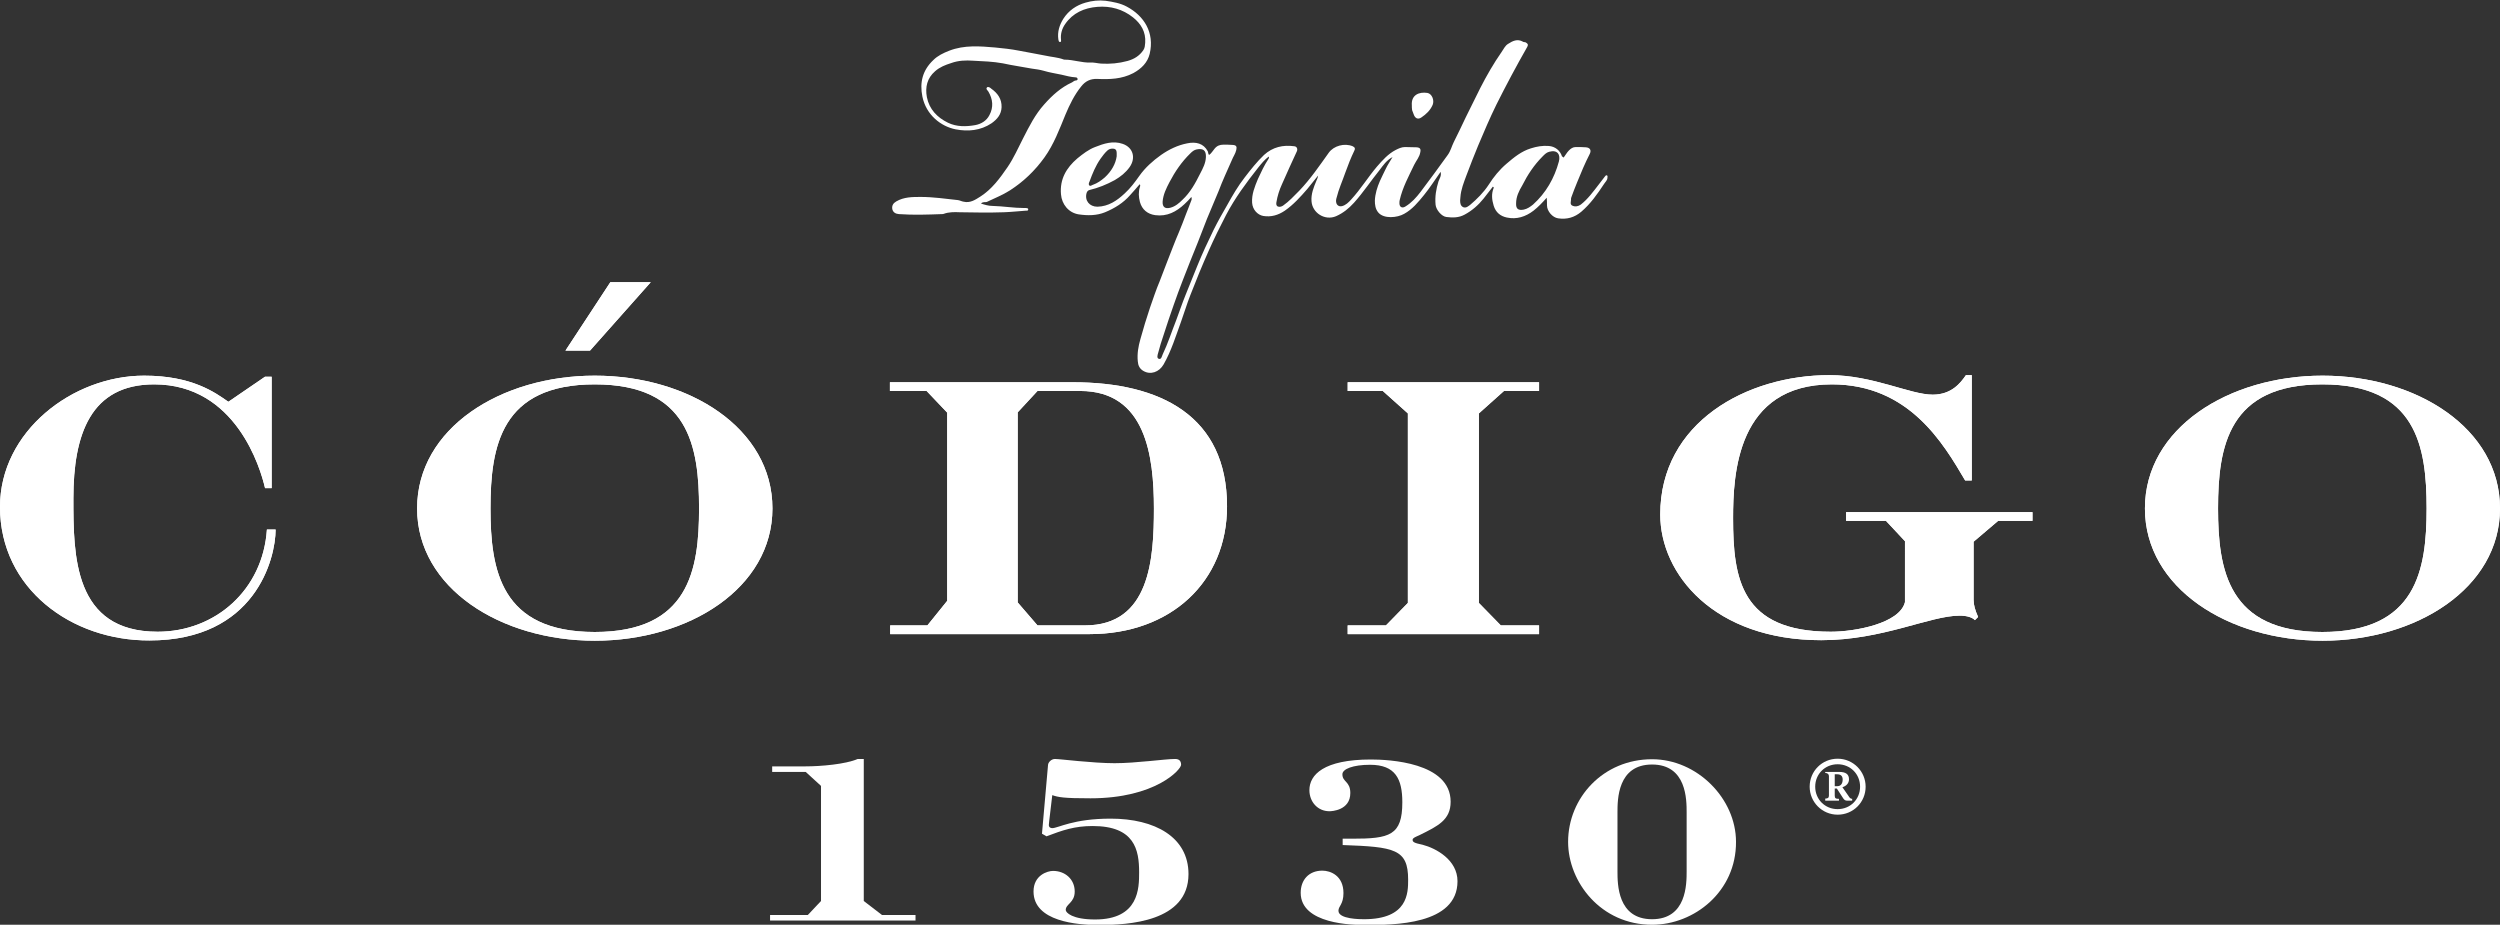
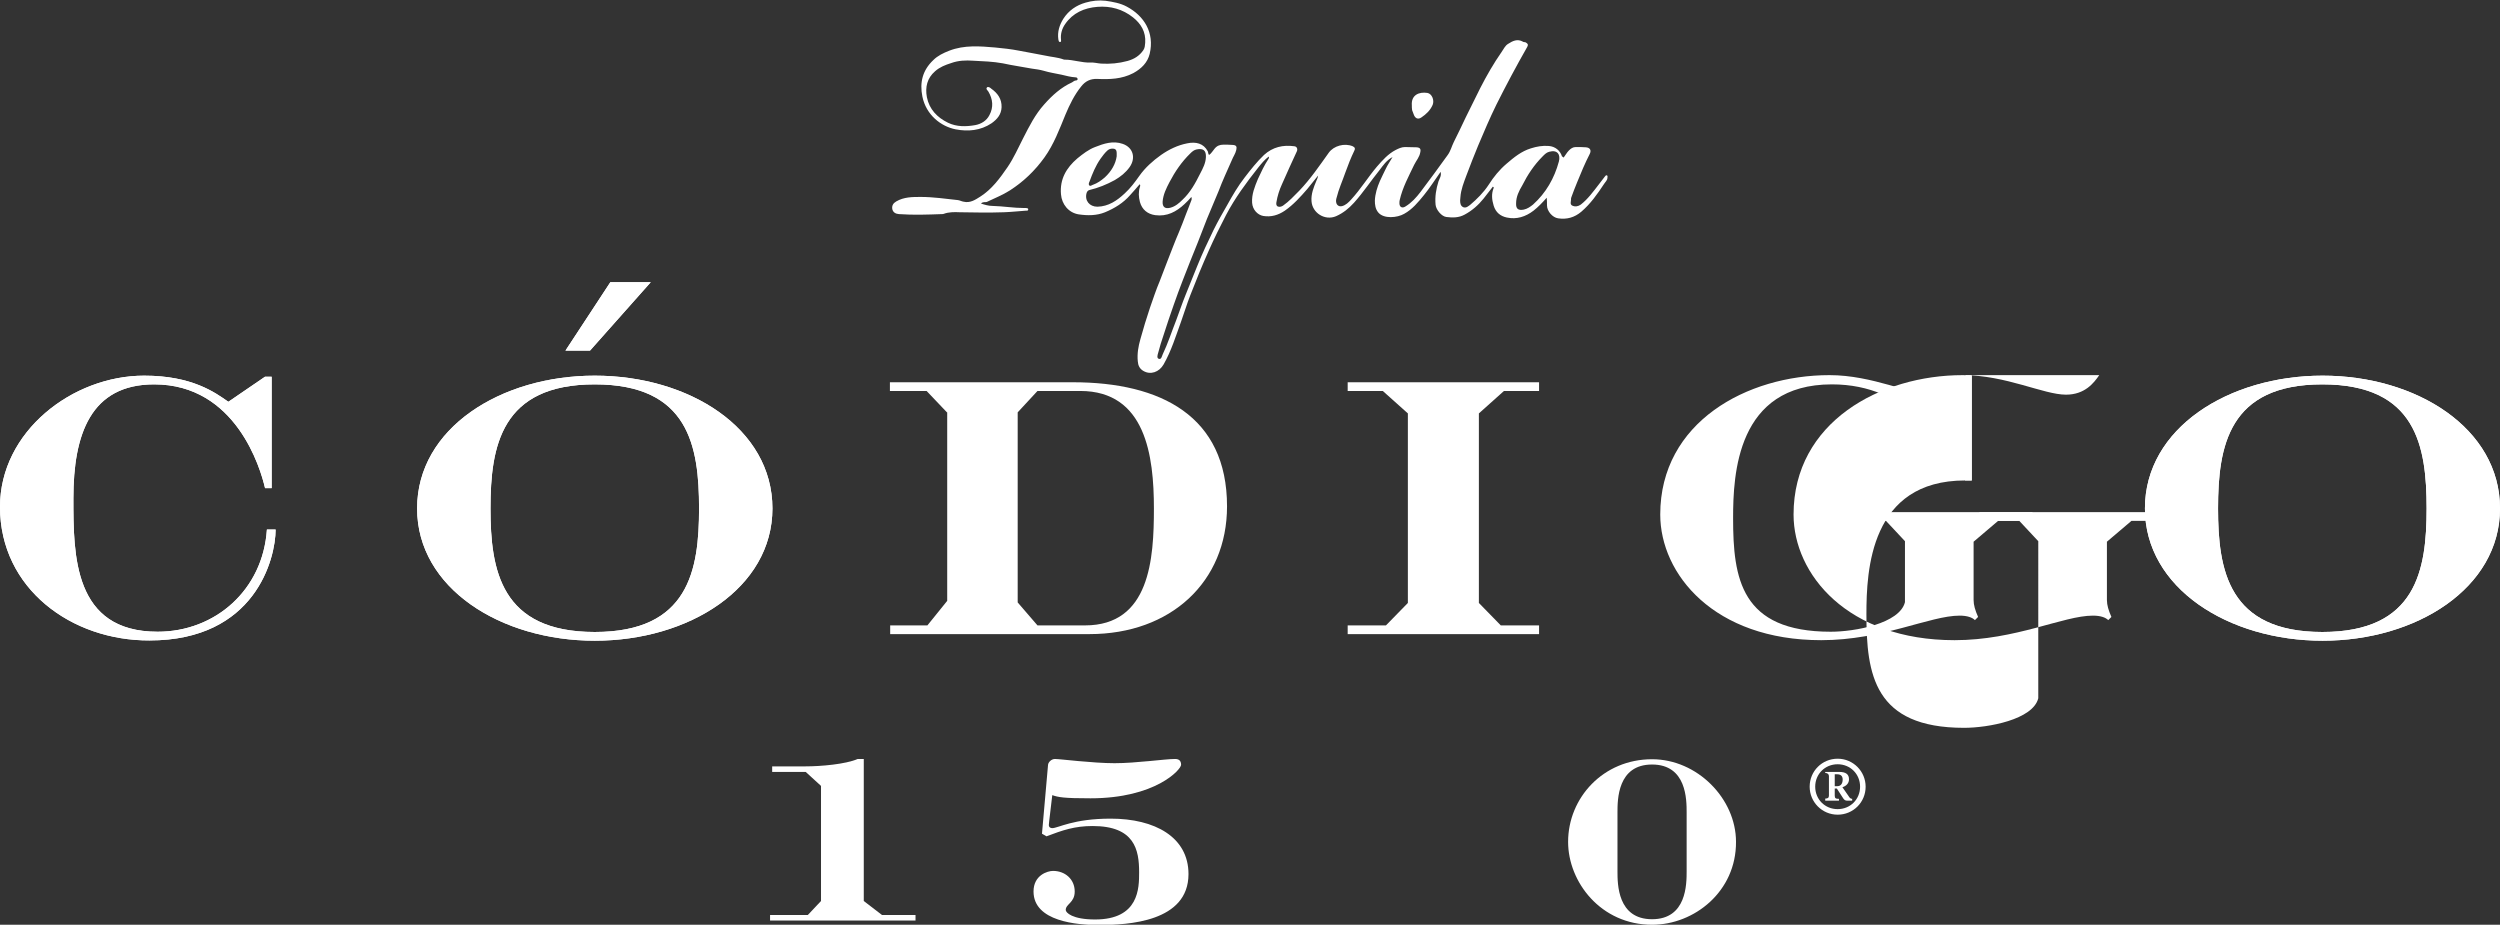
<svg xmlns="http://www.w3.org/2000/svg" version="1.1" id="Layer_1" x="0px" y="0px" viewBox="0 0 947 350.3" style="enable-background:new 0 0 947 350.3;" xml:space="preserve">
  <rect x="0" y="0" width="947" height="350.3" fill="#333333" stroke="none" />
  <style type="text/css">
	.st0{fill:#FFFFFF;}
</style>
  <g>
    <path class="st0" d="M696.1,287.4c5.9,0,10.6,4.8,10.6,10.6c0,5.9-4.7,10.6-10.6,10.6c-5.9,0-10.6-4.8-10.6-10.6   C685.5,292.1,690.2,287.4,696.1,287.4 M696.1,306.5c4.8,0,8.5-3.7,8.5-8.5c0-4.8-3.7-8.5-8.5-8.5c-4.8,0-8.5,3.7-8.5,8.5   C687.6,302.8,691.3,306.5,696.1,306.5 M691.4,302.5c1,0,1.4-0.3,1.4-1.2v-7.2c0-0.9-0.6-1.3-1.4-1.3v-0.4h5.3   c2.5,0,3.7,0.9,3.7,2.8c0,1.4-0.9,2.5-2.5,3l2.3,3.3c0.4,0.7,0.8,1.1,1.4,1.1v0.7h-1.9c-0.7,0-1.1-0.3-1.5-0.9l-2.4-3.7H695v2.7   c0,1,0.4,1.2,1.6,1.2v0.7h-5.2V302.5z M695,297.8h1c1.4,0,2-1.1,2-2.5c0-1.5-0.9-2-2.1-2H695V297.8z" />
    <path class="st0" d="M100.4,142.7h2.5v42.2h-2.5c-1.7-7.4-11-39.3-42-39.3c-24,0-30.6,18.8-30.6,43.2c0,21.5,0,50.5,31.9,50.5   c21.9,0,39.9-15.9,41.4-38.7h3.3c0,11-7.7,42-47.8,42C27.1,242.7,0,223,0,192c0-28.6,27.5-49.7,54.6-49.7c18.2,0,26.9,6.4,31.9,9.9   L100.4,142.7z" />
    <path class="st0" d="M100.4,142.7h2.5v42.2h-2.5c-1.7-7.4-11-39.3-42-39.3c-24,0-30.6,18.8-30.6,43.2c0,21.5,0,50.5,31.9,50.5   c21.9,0,39.9-15.9,41.4-38.7h3.3c0,11-7.7,42-47.8,42C27.1,242.7,0,223,0,192c0-28.6,27.5-49.7,54.6-49.7c18.2,0,26.9,6.4,31.9,9.9   L100.4,142.7z" />
    <path class="st0" d="M292.6,192.6c0,30.2-31.7,50.1-67.3,50.1c-35.6,0-67.3-19.9-67.3-50.1c0-30.4,31.7-50.3,67.3-50.3   C261,142.3,292.6,162.2,292.6,192.6 M185.8,192.6c0,23.4,3.9,46.8,39.5,46.8c35.6,0,39.5-23.4,39.5-46.8c0-23.6-3.9-47-39.5-47   C189.8,145.6,185.8,169,185.8,192.6 M231.2,106.9h15.3l-23,25.9h-9.3L231.2,106.9z" />
    <path class="st0" d="M292.6,192.6c0,30.2-31.7,50.1-67.3,50.1c-35.6,0-67.3-19.9-67.3-50.1c0-30.4,31.7-50.3,67.3-50.3   C261,142.3,292.6,162.2,292.6,192.6z M185.8,192.6c0,23.4,3.9,46.8,39.5,46.8c35.6,0,39.5-23.4,39.5-46.8c0-23.6-3.9-47-39.5-47   C189.8,145.6,185.8,169,185.8,192.6z M231.2,106.9h15.3l-23,25.9h-9.3L231.2,106.9z" />
    <path class="st0" d="M358.7,156.2l-7.7-8.1h-13.9v-3.3h69.3c33.3,0,58.4,12.8,58.4,47c0,28.6-21.3,48.4-52.1,48.4h-75.5v-3.3h14.1   l7.5-9.3V156.2z M385.5,228.2l7.5,8.7h18c24.6,0,26.1-25.2,26.1-44.3c0-19.9-3.1-44.5-27.9-44.5H393l-7.5,8.1V228.2z" />
-     <path class="st0" d="M358.7,156.2l-7.7-8.1h-13.9v-3.3h69.3c33.3,0,58.4,12.8,58.4,47c0,28.6-21.3,48.4-52.1,48.4h-75.5v-3.3h14.1   l7.5-9.3V156.2z M385.5,228.2l7.5,8.7h18c24.6,0,26.1-25.2,26.1-44.3c0-19.9-3.1-44.5-27.9-44.5H393l-7.5,8.1V228.2z" />
    <polygon class="st0" points="533.3,156.6 523.8,148.1 510.5,148.1 510.5,144.8 583,144.8 583,148.1 569.7,148.1 560.2,156.6    560.2,228.4 568.5,236.9 583,236.9 583,240.2 510.5,240.2 510.5,236.9 525,236.9 533.3,228.4  " />
-     <polygon class="st0" points="533.3,156.6 523.8,148.1 510.5,148.1 510.5,144.8 583,144.8 583,148.1 569.7,148.1 560.2,156.6    560.2,228.4 568.5,236.9 583,236.9 583,240.2 510.5,240.2 510.5,236.9 525,236.9 533.3,228.4  " />
-     <path class="st0" d="M746.9,142.3V182h-2.5c-8.3-14.1-21.3-36.4-50.5-36.4c-36,0-37.4,34.1-37.4,50.7c0,22.8,2.9,43,37,43   c9.1,0,26.1-3.1,28.1-11.2V205l-7.2-7.7h-15.1V194h70.6v3.3h-13l-9.3,7.9v22.1c0,1.9,0.6,3.9,1.7,6.4l-1.2,1.2   c-1-1-2.9-1.7-5.8-1.7c-11.2,0-29.2,9.3-52.4,9.3c-40.6,0-61-25-61-47.6c0-35,32.9-52.8,64.1-52.8c16.4,0,30.6,7.4,39.1,7.4   c7.2,0,10.6-4.5,12.6-7.4H746.9z" />
+     <path class="st0" d="M746.9,142.3V182h-2.5c-36,0-37.4,34.1-37.4,50.7c0,22.8,2.9,43,37,43   c9.1,0,26.1-3.1,28.1-11.2V205l-7.2-7.7h-15.1V194h70.6v3.3h-13l-9.3,7.9v22.1c0,1.9,0.6,3.9,1.7,6.4l-1.2,1.2   c-1-1-2.9-1.7-5.8-1.7c-11.2,0-29.2,9.3-52.4,9.3c-40.6,0-61-25-61-47.6c0-35,32.9-52.8,64.1-52.8c16.4,0,30.6,7.4,39.1,7.4   c7.2,0,10.6-4.5,12.6-7.4H746.9z" />
    <path class="st0" d="M746.9,142.3V182h-2.5c-8.3-14.1-21.3-36.4-50.5-36.4c-36,0-37.4,34.1-37.4,50.7c0,22.8,2.9,43,37,43   c9.1,0,26.1-3.1,28.1-11.2V205l-7.2-7.7h-15.1V194h70.6v3.3h-13l-9.3,7.9v22.1c0,1.9,0.6,3.9,1.7,6.4l-1.2,1.2   c-1-1-2.9-1.7-5.8-1.7c-11.2,0-29.2,9.3-52.4,9.3c-40.6,0-61-25-61-47.6c0-35,32.9-52.8,64.1-52.8c16.4,0,30.6,7.4,39.1,7.4   c7.2,0,10.6-4.5,12.6-7.4H746.9z" />
    <path class="st0" d="M947,192.6c0,30.2-31.7,50.1-67.2,50.1c-35.6,0-67.3-19.9-67.3-50.1c0-30.4,31.7-50.3,67.3-50.3   C915.3,142.3,947,162.2,947,192.6 M840.2,192.6c0,23.4,3.9,46.8,39.5,46.8c35.6,0,39.5-23.4,39.5-46.8c0-23.6-3.9-47-39.5-47   C844.2,145.6,840.2,169,840.2,192.6" />
    <path class="st0" d="M947,192.6c0,30.2-31.7,50.1-67.2,50.1c-35.6,0-67.3-19.9-67.3-50.1c0-30.4,31.7-50.3,67.3-50.3   C915.3,142.3,947,162.2,947,192.6z M840.2,192.6c0,23.4,3.9,46.8,39.5,46.8c35.6,0,39.5-23.4,39.5-46.8c0-23.6-3.9-47-39.5-47   C844.2,145.6,840.2,169,840.2,192.6z" />
    <path class="st0" d="M291.6,346.6H306l5-5.3v-43.6l-5.8-5.3h-12.7v-2.1h12.7c5.7,0,15.1-0.8,19.7-2.8h2.3v53.8l6.9,5.3h12.7v2.1   h-55.1V346.6z" />
    <path class="st0" d="M394.7,315.8l2.3-26.1c0.1-1,1.3-2.2,2.6-2.2c1,0,4.5,0.4,8.9,0.8s9.6,0.8,13.7,0.8c4.1,0,8.9-0.4,13.1-0.8   c4.3-0.4,7.9-0.8,9.8-0.8c1.3,0,2.3,0.5,2.3,2.2c0,1.8-9.7,12.7-34.3,12.7c-10.2,0-12.2-0.4-14.5-1.2c-0.4,3.7-1.3,10.6-1.3,11.3   c0,1,0.8,1.2,1.3,1.2c2.2,0,7.9-3.6,22.1-3.6c16.8,0,29.5,7,29.5,21c0,18.1-22.8,19.3-34,19.3c-8.1,0-24.7-1.3-24.7-12.7   c0-6.2,5.3-7.8,7.4-7.8c4.5,0,8.2,3.1,8.2,7.8c0,4.3-3.4,4.7-3.4,7c0,1,2.5,3.6,11.1,3.6c16.7,0,16.7-11.9,16.7-17.9   c0-8.5-1.7-17.5-17.6-17.5c-6.9,0-11.4,1.6-17.5,3.9L394.7,315.8z" />
-     <path class="st0" d="M508.4,317.7h3.8c14.2,0,19-1.2,19-13.8c0-8.8-2.6-14.2-12.2-14.2c-6.5,0-10.5,1.6-10.5,3.6c0,3,3,2.6,3,7.1   c0,6.6-7.1,6.9-7.9,6.9c-4.5,0-7.6-3.6-7.6-8c0-5.8,5.4-11.6,23.3-11.6c6.6,0,30.2,1,30.2,16c0,6.9-4.8,9.2-11.9,12.7   c-1.3,0.6-2.5,1-2.5,1.7c0,0.8,0.4,1.2,3.8,1.9c5,1.3,13.2,5.7,13.2,13.8c0,16.6-24.2,16.6-35.1,16.6c-4.5,0-24.3-0.3-24.3-12.2   c0-4.9,3.1-8.4,8.2-8.4c3.1,0,8,1.9,8,8.5c0,4.3-1.9,4.9-1.9,6.7c0,3.2,8.3,3.2,9.7,3.2c16.7,0,16.7-10,16.7-15   c0-11.6-5.2-12.4-24.8-13.1V317.7z" />
    <path class="st0" d="M625.8,350.3c-19.4,0-31.8-16.2-31.8-31.4c0-16.7,13.3-31.3,31.8-31.3c17.1,0,31.8,14.9,31.8,31.3   C657.7,337.7,641.8,350.3,625.8,350.3 M638.9,307.8c0-4.9,0-18.2-13.1-18.2c-13.1,0-13.1,13.3-13.1,18.2V330   c0,4.9,0,18.2,13.1,18.2c13.1,0,13.1-13.3,13.1-18.2V307.8z" />
  </g>
  <g id="_x35_QBE6h_00000009554579522748594580000003685879433794620816_">
    <g>
      <path class="st0" d="M592.3,59.7c0.7-0.9,1.2-1.9,2-2.7c0.7-0.7,1.5-1.3,2.6-1.3c1.3,0,2.6,0,3.8,0.1c1.6,0.1,2.2,1.1,1.5,2.5    c-1.8,3.5-3.3,7.1-4.8,10.8c-0.8,1.9-1.5,3.8-2.2,5.7c-0.1,0.2-0.1,0.5-0.1,0.8c0,0.8-0.5,1.8,0.5,2.3c1.1,0.5,2.2,0.3,3.2-0.4    c2.7-2.1,4.7-4.9,6.8-7.6c0.8-1,1.5-2,2.3-3c0.2-0.2,0.4-0.6,0.7-0.5c0.5,0.1,0.3,0.6,0.3,0.9c0,1-0.8,1.6-1.3,2.4    c-2.5,3.8-5.1,7.5-8.6,10.5c-2.6,2.2-5.5,3-8.8,2.5c-2.1-0.3-4.2-2.7-4.2-4.9c0-0.9,0-1.9-0.1-2.9c-1.6,1.8-3.2,3.5-5,4.9    c-3,2.3-6.4,3.4-10.1,2.6c-2.4-0.5-4.2-1.9-5-4.5c-0.7-2.3-0.9-4.5,0-6.7c0.1-0.2,0-0.3-0.3-0.5c-1.2,1.5-2.3,3-3.5,4.5    c-2,2.5-4.4,4.6-7.2,6.1c-2.2,1.2-4.5,1.2-6.9,0.9c-1.8-0.2-3.9-2.7-4.1-4.6c-0.3-3.1,0.2-6,1.1-8.9c0.4-1.1,1.2-2.1,0.8-3.6    c-2.2,3.1-4.1,6.1-6.3,8.8c-2.2,2.7-4.4,5.4-7.5,7.1c-2.6,1.5-7.7,2-9.8-0.5c-1.1-1.3-1.3-2.9-1.3-4.5c0.1-2.6,0.9-5.1,1.9-7.4    c0.7-1.6,1.5-3.1,2.2-4.6c0.7-1.5,1.6-2.8,2.6-4.5c-2.3,1.2-3.6,3.2-4.9,4.9c-3.3,4.1-6.2,8.5-9.7,12.4c-2,2.2-4.1,3.9-6.8,5.1    c-4.2,1.8-9-1.2-9.3-5.7c-0.2-2.7,0.8-5.2,1.8-7.6c0.3-0.7,0.6-1.3,0.7-2.1c-1.4,1.7-2.7,3.4-4.1,5.1c-2.6,3-5.2,5.9-8.5,8.2    c-2.5,1.7-5.2,2.5-8.2,2c-2.1-0.4-4-2.3-4.2-5c-0.2-3.2,1-6.1,2.2-9c1.2-2.6,2.4-5.2,4-7.6c0.1-0.2,0.3-0.4,0.1-0.9    c-1.6,1.2-2.8,2.7-4,4.2c-4.5,5.7-8.8,11.5-12.2,18c-2.3,4.4-4.5,8.9-6.5,13.4c-2.5,5.6-4.8,11.2-7,16.9c-1.3,3.3-2.3,6.7-3.5,10    c-2,5.5-3.7,11.1-6.6,16.2c-1.7,3-5,4.1-7.7,2.5c-1.4-0.8-2-2.1-2.1-3.6c-0.3-2.9,0.2-5.7,1-8.5c1.1-4,2.3-7.9,3.6-11.8    c1.2-3.4,2.3-6.8,3.7-10.1c1-2.4,1.8-4.9,2.8-7.3c1.5-3.8,2.9-7.6,4.5-11.3c1-2.3,1.8-4.6,2.7-6.9c0.6-1.6,1.3-3.2,1.9-4.9    c0.2-0.4,0.3-0.8,0.1-1.5c-0.9,1-1.7,1.9-2.6,2.7c-3.1,2.9-6.6,4.8-11.1,4.2c-2.9-0.4-5-2.1-5.8-5c-0.5-1.9-0.6-3.8,0-5.7    c0.1-0.2,0.1-0.4,0.1-0.7c0-0.1-0.1-0.1-0.2-0.3c-1.2,1.4-2.4,2.8-3.6,4.1c-2.6,3-5.9,5-9.5,6.5c-3.2,1.3-6.6,1.3-10,0.8    c-3.8-0.6-6.4-3.8-6.7-7.6c-0.5-5.7,2-10,6.2-13.6c2.1-1.7,4.3-3.4,6.7-4.3c3.3-1.3,6.8-2.5,10.5-1.2c4,1.4,5,5.4,2.6,8.8    c-1.5,2.1-3.4,3.6-5.6,4.9c-3.1,1.7-6.3,3-9.7,3.8c-0.6,0.2-0.8,0.6-1,1.1c-0.8,2.9,1.1,5.2,4.1,5.2c4.2-0.1,7.4-2.3,10.3-5    c2.2-2,3.9-4.3,5.6-6.7c2.2-3.1,5.1-5.7,8.2-7.9c3-2.1,6.3-3.7,9.9-4.4c3.3-0.7,6.2,0,7.8,3c0.2,0.4,0.1,1,0.5,1.4    c0.9-0.6,1.4-1.6,2.1-2.4c0.9-1.1,2-1.5,3.3-1.5c1.2,0,2.4,0,3.6,0.1c1.3,0.1,1.6,0.6,1.3,1.9c-0.3,1.4-1.2,2.6-1.7,3.9    c-1.7,3.9-3.5,7.7-5,11.7c-1.4,3.5-3,7-4.4,10.5c-1.2,3-2.3,6-3.5,9c-1.9,4.7-3.8,9.4-5.6,14.1c-1.2,3.1-2.4,6.3-3.5,9.5    c-1.3,3.7-2.6,7.5-3.8,11.3c-0.8,2.3-1.5,4.6-2.1,6.9c-0.2,0.7-0.6,1.9,0.2,2.2c1,0.4,1.2-0.9,1.5-1.6c2-4.2,3.4-8.6,5.1-12.9    c1.2-3.2,2.3-6.5,3.6-9.7c1.5-3.6,2.9-7.3,4.4-10.9c1.9-4.7,4-9.2,6.2-13.7c1.6-3.2,3.4-6.4,5.2-9.5c2-3.6,4.1-7.2,6.6-10.4    c2.3-3,4.6-5.9,7.3-8.5c3.3-3,7.2-3.9,11.5-3.3c0.9,0.1,1.3,0.9,1,1.8c-1.9,4.2-3.9,8.4-5.7,12.6c-1,2.2-1.7,4.4-2.1,6.8    c-0.1,0.6-0.1,1.3,0.5,1.6c0.6,0.3,1.4,0.1,2-0.3c2.3-1.6,4.2-3.7,6.2-5.7c4.2-4.4,7.6-9.4,11.1-14.3c1.9-2.7,6-3.8,9.1-2.5    c0.9,0.4,1,1,0.6,1.7c-1.3,2.7-2.4,5.5-3.4,8.3c-1.1,3.2-2.5,6.2-3.3,9.5c-0.2,0.6-0.3,1.3-0.1,2c0.3,1,1.2,1.4,2.1,1.2    c1.5-0.4,2.5-1.4,3.5-2.5c3.6-3.9,6.4-8.5,9.8-12.5c2.1-2.4,4.2-4.8,7.1-6.3c1-0.5,2.2-1.1,3.5-1.1c1.5,0.1,2.9,0,4.4,0.1    c1.3,0.1,1.7,0.6,1.4,1.9c-0.3,1.8-1.5,3.1-2.3,4.7c-2.1,4.4-4.4,8.6-5.5,13.4c-0.1,0.4-0.1,0.8-0.1,1.2c0,1.5,1.1,2,2.3,1.2    c2.3-1.4,4.1-3.4,5.7-5.5c3.5-4.6,6.9-9.3,10.3-14c1.1-1.5,1.5-3.3,2.3-4.9c1.6-3.1,3-6.2,4.5-9.3c1.8-3.7,3.7-7.4,5.5-11.1    c2.4-4.7,5.1-9.4,8.1-13.7c0.8-1.1,1.3-2.4,2.5-3.1c1.7-1.1,3.5-2,5.6-0.8c0.2,0.2,0.6,0.1,0.9,0.2c0.7,0.4,1.3,0.7,0.7,1.8    c-4.1,7.2-8,14.5-11.7,21.9c-2.5,5.1-4.7,10.3-6.9,15.5c-1.5,3.7-3,7.4-4.4,11.2c-1,2.7-2.1,5.4-2.3,8.3c0,0.4-0.1,0.8-0.1,1.2    c0,1,0.1,2.1,1.2,2.6c1.1,0.4,1.9-0.4,2.6-0.9c2.6-2.2,5.1-4.7,7-7.6c1.9-3,4.1-5.7,6.8-8c2.8-2.4,5.6-4.7,9.2-5.8    c2.2-0.7,4.4-1.1,6.8-0.9c2.4,0.2,4.3,1.7,5,4C592,59.3,592,59.5,592.3,59.7z M456.8,59.5c0.1-2.5-1-3.4-3.5-2.9    c-1,0.2-1.7,0.8-2.4,1.5c-3.3,3.2-5.8,6.9-7.9,10.9c-1.2,2.3-2.4,4.7-2.6,7.4c-0.1,2,0.9,2.8,2.9,2.3c1.9-0.5,3.3-1.7,4.6-3    c3-2.8,4.9-6.3,6.7-9.9C455.7,63.7,456.7,61.8,456.8,59.5z M574.3,77c-0.1,2.1,0.8,2.8,2.9,2.4c1.4-0.3,2.5-1.1,3.5-1.9    c4.9-4.4,8.1-10,9.8-16.3c0.7-2.6-0.5-4.6-3.7-3.7c-1.1,0.3-1.8,1.1-2.5,1.8c-3.2,3.2-5.7,7-7.7,11    C575.4,72.3,574.3,74.5,574.3,77z M423,59.2c0-1.6,0.2-2.8-1.4-2.9c-0.8,0-1.4,0.1-2.1,0.7c-1,0.9-1.8,2-2.6,3.1    c-1.9,2.7-3.1,5.7-4.2,8.7c-0.2,0.4-0.5,1.1,0,1.5c0.4,0.3,0.9-0.2,1.3-0.3c1.7-0.6,3.1-1.6,4.5-2.8C421,64.9,422.6,62.1,423,59.2    z" />
      <path class="st0" d="M371.6,77.1c1.5,0.5,2.9,0.9,4.3,0.9c4.1,0.1,8.1,0.8,12.1,0.8c0.2,0,0.4,0,0.7,0c0.3,0.1,0.8,0,0.8,0.5    c0,0.6-0.5,0.5-0.9,0.5c-2.8,0.2-5.5,0.5-8.3,0.6c-5.6,0.2-11.2,0.1-16.8,0c-2-0.1-4.1-0.1-6,0.6c-0.2,0.1-0.4,0.1-0.7,0.1    c-5.4,0.2-10.8,0.4-16.3,0c-1.2-0.1-2.2-0.6-2.5-1.9c-0.2-1.3,0.3-2.2,1.5-2.9c2.9-1.7,6.1-1.7,9.3-1.7c4.7,0,9.4,0.7,14.1,1.2    c0.7,0.1,1.4,0.5,2.1,0.6c2.5,0.6,4.4-0.7,6.3-1.9c4.4-2.8,7.4-6.9,10.3-11.1c2.4-3.5,4.1-7.4,6-11.1c2.3-4.5,4.5-8.9,7.9-12.7    c3-3.4,6.4-6.5,10.6-8.4c0.4-0.2,0.7-0.6,1.3-0.7c0.3,0,0.8-0.1,0.8-0.5c0-0.5-0.4-0.7-0.8-0.7c-1.8-0.1-3.6-0.6-5.3-1    c-2.3-0.5-4.5-0.8-6.8-1.5c-1.4-0.4-2.9-0.6-4.4-0.8c-3.7-0.7-7.4-1.2-11-2c-3.8-0.7-7.5-0.8-11.3-1c-2.7-0.2-5.6-0.1-8.3,0.9    c-2.2,0.7-4.3,1.5-6.1,3.1c-3,2.6-3.8,6-3.1,9.8c0.9,4.6,3.9,7.7,8,9.7c3.3,1.6,6.9,1.5,10.3,0.9c2.2-0.4,4.3-1.6,5.4-3.8    c1.6-3,1.3-6-0.4-8.9c-0.3-0.5-1.1-1-0.5-1.6c0.4-0.4,1.2,0.1,1.6,0.5c2.4,1.7,4,3.9,3.9,7c-0.1,2.8-1.7,4.6-3.8,6.1    c-4.2,2.8-8.9,3.2-13.6,2.3c-5.6-1.1-11.2-5.5-12.6-12.4c-1.1-5.4,0.1-10,4.1-13.8c1.7-1.7,3.8-2.7,6.1-3.6    c5.7-2.2,11.6-1.7,17.4-1.2c3,0.3,6,0.6,9,1.2c3.4,0.7,6.8,1.2,10.1,1.9c2.2,0.5,4.5,0.6,6.7,1.4c0.2,0.1,0.3,0.1,0.5,0.1    c3.3,0,6.4,1.2,9.7,1.1c1.4-0.1,2.7,0.3,4.1,0.4c3.4,0.2,6.7-0.1,10-1c2.5-0.7,4.5-1.9,6-4.1c0.6-0.9,0.6-1.8,0.7-2.8    c0.3-4.1-1.6-7.2-4.6-9.6c-3.9-3.1-8.5-4.4-13.5-4c-5,0.4-9.3,2.3-12.2,6.5c-1.2,1.7-1.8,3.7-1.6,5.8c0,0.4,0.2,1-0.3,1    c-0.6,0.1-0.6-0.6-0.7-1c-0.4-2.8,0.4-5.4,1.9-7.8c2-3.1,4.9-5.1,8.4-6.1c2.4-0.7,5-1,7.6-0.7c2.8,0.4,5.6,0.9,8,2.2    c6.6,3.5,10.6,9.9,8.7,17.9c-0.8,3.3-3.1,5.6-6.2,7.3c-4.4,2.3-9,2.4-13.7,2.2c-2.6-0.1-4.5,0.9-6,2.8c-2.6,3.2-4.4,6.9-6,10.7    c-2.3,5.6-4.4,11.3-8,16.3c-3.6,5-7.9,9.1-13,12.4c-2.8,1.8-5.9,3-8.8,4.4C373.2,76.7,372.4,76.3,371.6,77.1z" />
      <path class="st0" d="M534.8,39.9c-0.3-3.9,2.7-5.2,5.9-4.7c1.7,0.3,2.7,2.7,2,4.5c-0.9,2.1-2.5,3.6-4.3,4.8    c-1.3,0.9-2.4,0.3-2.9-1.2c-0.2-0.5-0.4-1.1-0.6-1.6C534.8,41,534.8,40.4,534.8,39.9z" />
    </g>
  </g>
</svg>